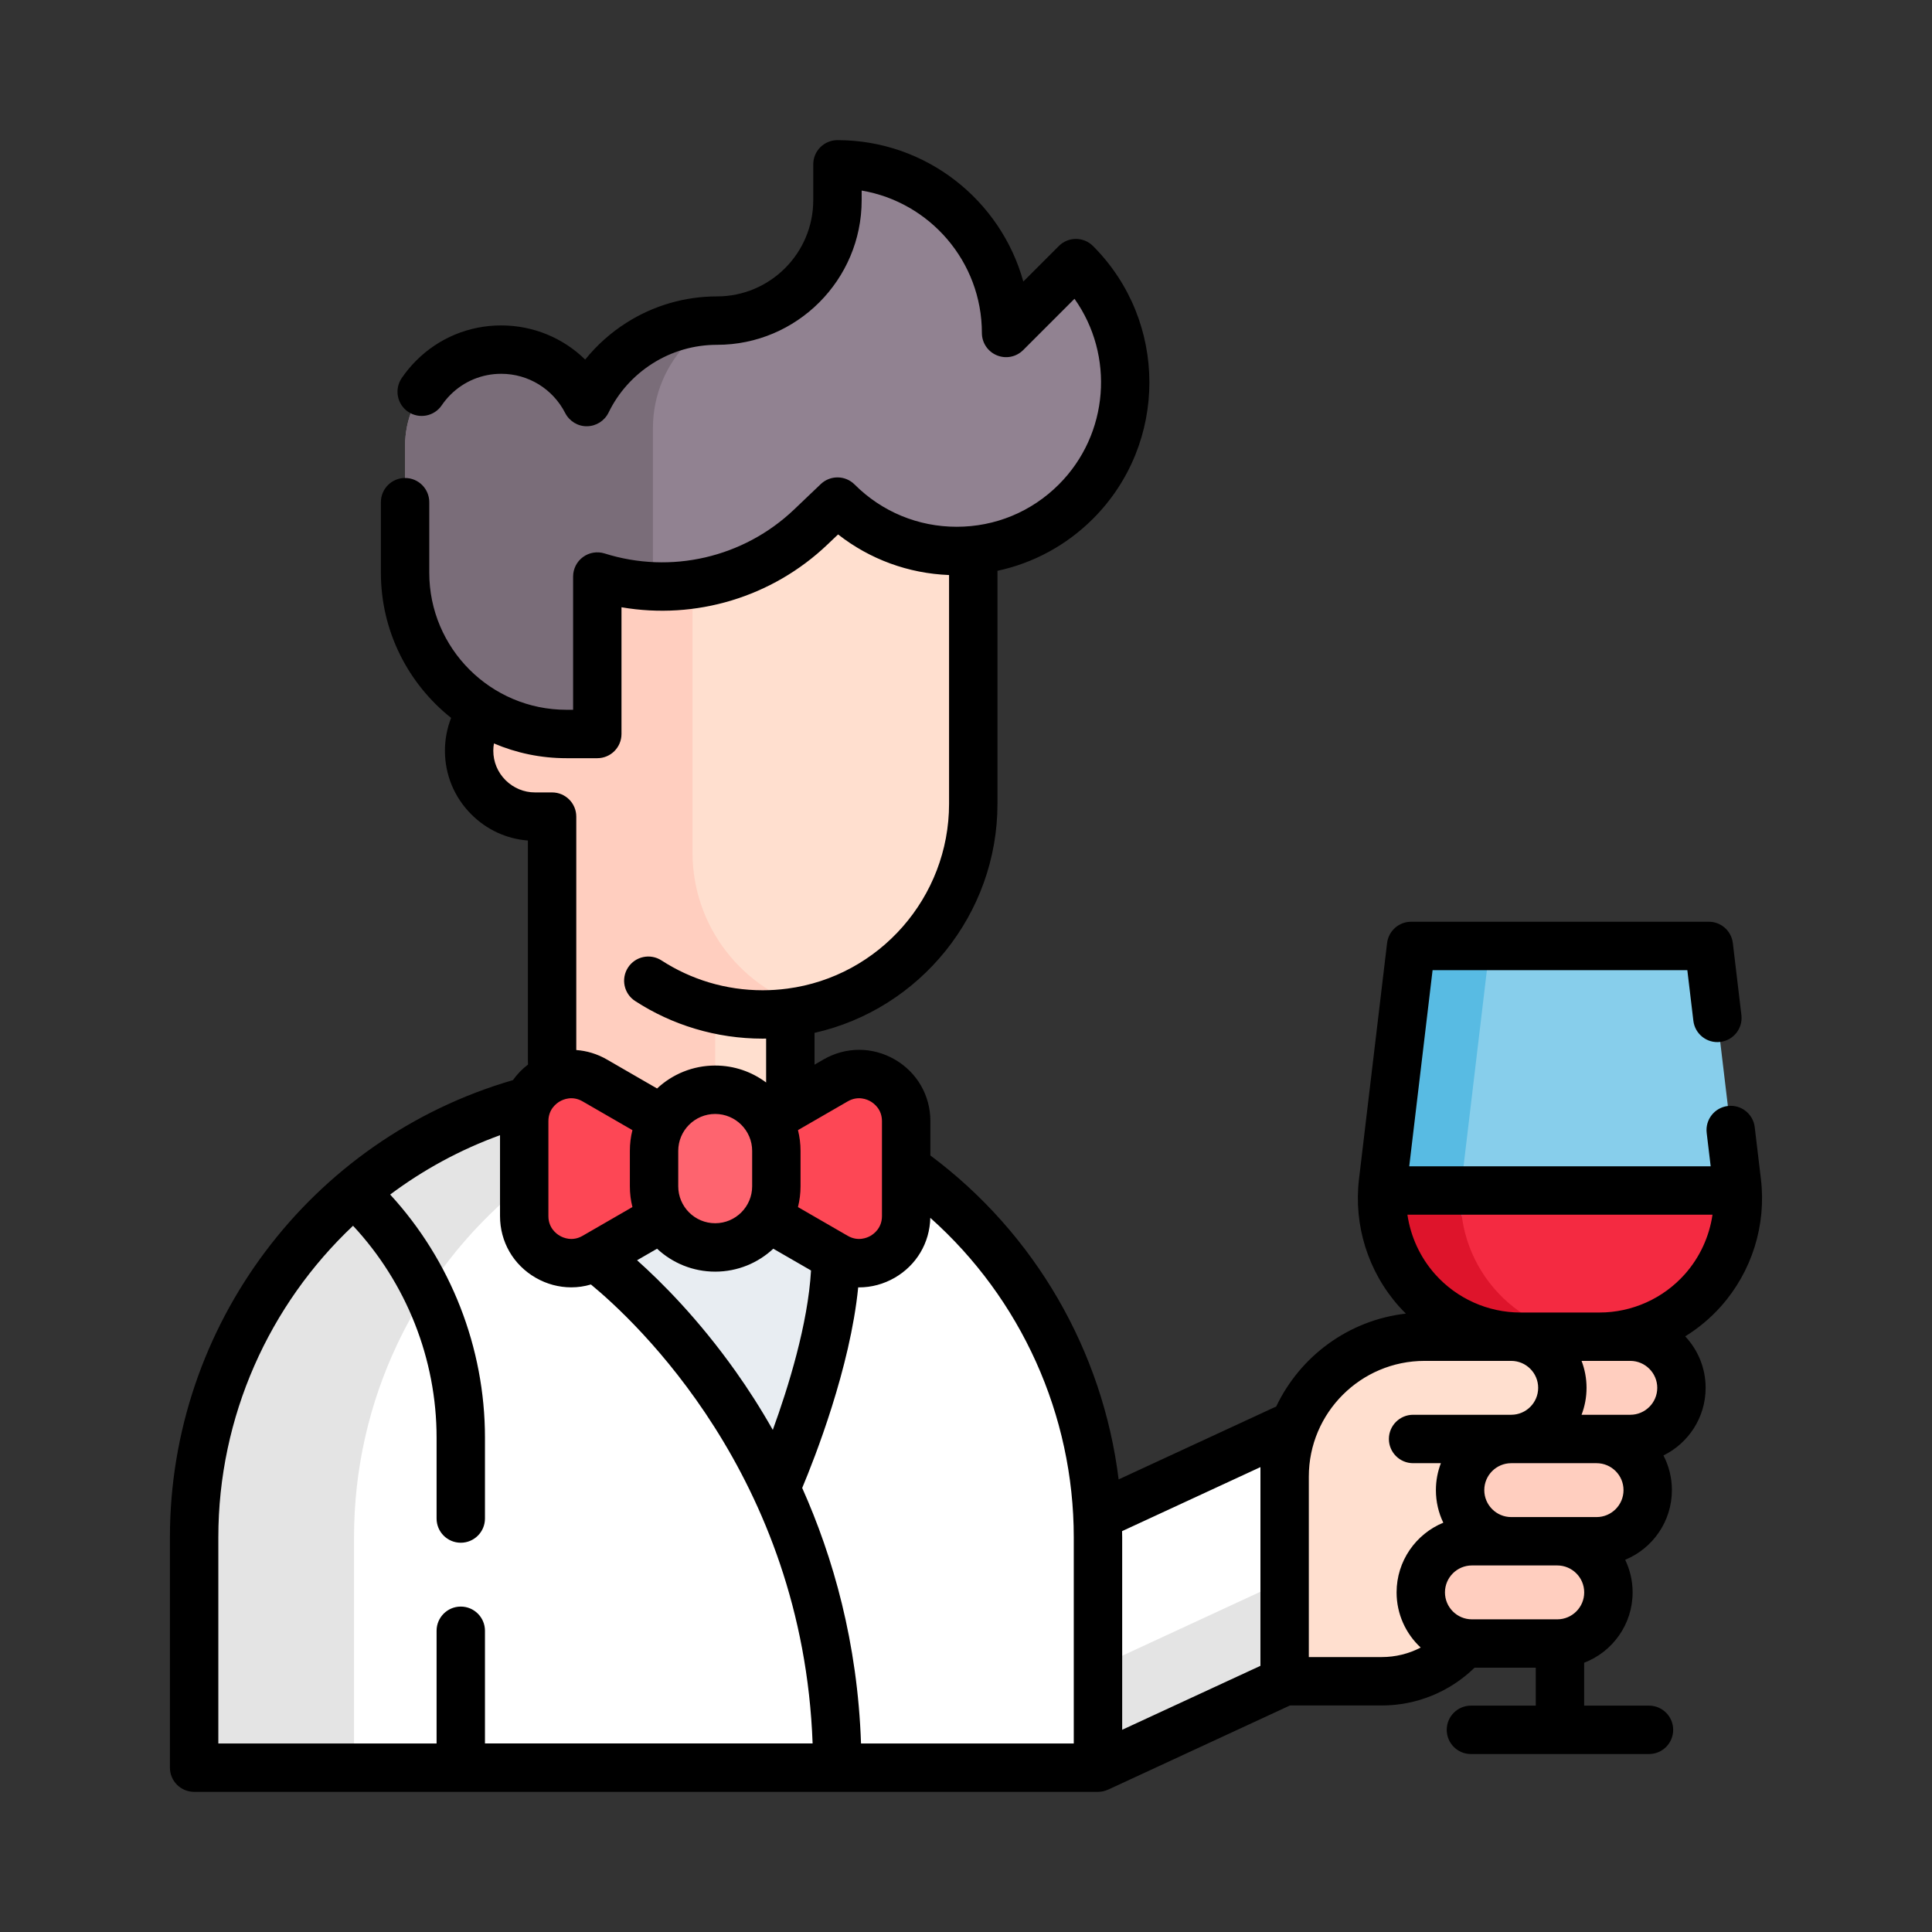
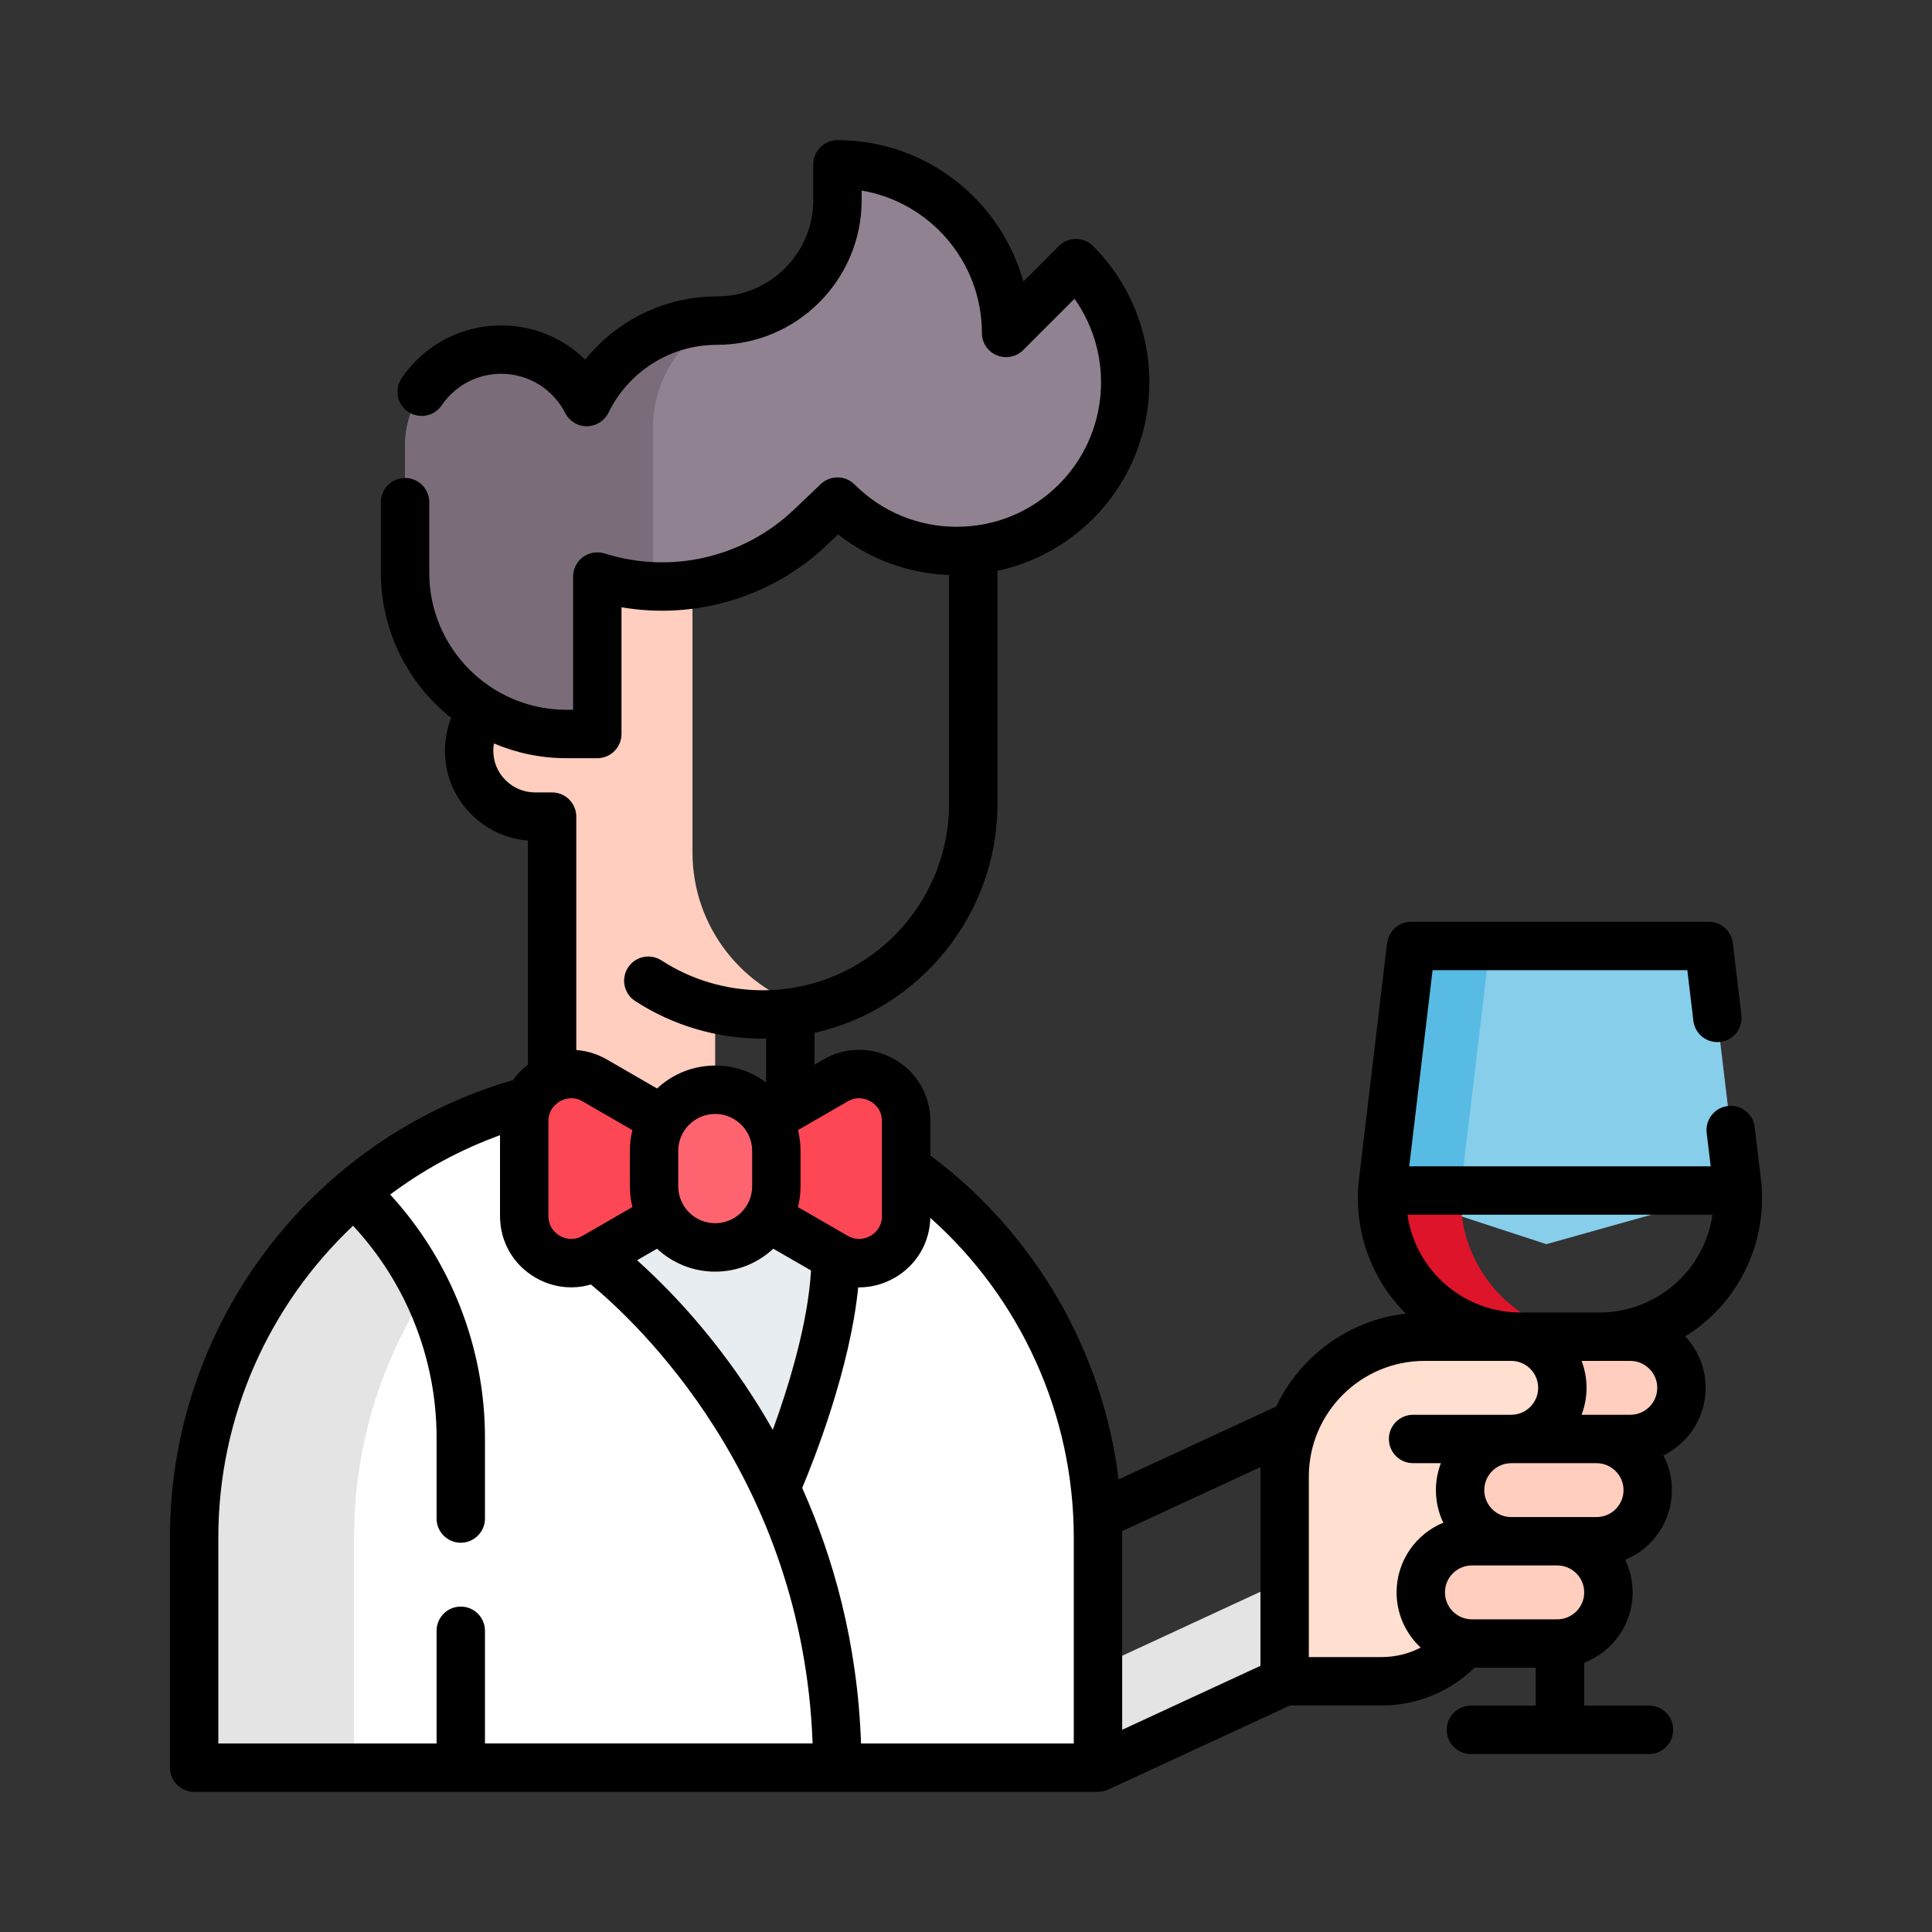
<svg xmlns="http://www.w3.org/2000/svg" id="vector" width="512" height="512" viewBox="0 0 512 512">
  <rect x="0" y="0" width="512" height="512" fill="#333333" stroke="none" />
-   <path fill="#ffffff" d="M290.98,468.45L340.44,445.56L359.2,395.12L340.44,378.77L290.98,401.66L267.95,444.59L290.98,468.45Z" fill-rule="nonzero" id="path_0" />
  <path fill="#E4E4E4" d="M347.94,425.41L340.44,445.56L290.98,468.45L281.77,458.92L290.98,441.76L340.44,418.86L347.94,425.41Z" fill-rule="nonzero" id="path_1" />
  <path fill="#87CEEB" d="M460.5,315.49L409.8,329.72L366.31,315.49C366.35,314.73 366.41,313.98 366.51,313.22L373.95,250.68L452.85,250.68L460.3,313.22C460.4,313.98 460.46,314.73 460.5,315.49Z" fill-rule="nonzero" id="path_2" />
  <path fill="#FFCEBF" d="M395.88,381.34L432.05,381.34C439.53,381.34 445.6,375.28 445.6,367.79C445.6,360.31 439.53,354.24 432.05,354.24L395.88,354.24" fill-rule="nonzero" id="path_3" />
  <path fill="#ffffff" d="M290.97,407.42L290.97,468.45L122.1,468.45L93.82,407.42C93.82,382.65 93.81,350.65 93.81,316.02C114.68,298.33 141.71,287.66 171.21,287.66C237.35,287.66 290.97,341.28 290.97,407.42Z" fill-rule="nonzero" id="path_4" />
  <path fill="#E8EDF2" d="M205.6,394.34C186.56,353.71 157.62,333.05 157.62,333.05L151.1,299.67L221.45,299.67L221.45,333.05C221.45,358.56 205.92,393.62 205.6,394.34L205.6,394.35L205.6,394.34Z" fill-rule="nonzero" id="path_5" />
  <path fill="#ffffff" d="M122.11,380.98L122.11,468.45L51.45,468.45L51.45,407.42C51.45,370.79 67.89,337.99 93.82,316.02C111.76,332.7 122.11,356.2 122.11,380.98Z" fill-rule="nonzero" id="path_6" />
-   <path fill="#E4E4E4" d="M192.39,289.53C171.2,293.31 151.94,302.66 136.18,316.02C127.3,323.56 119.53,332.36 113.15,342.15C109.99,335.65 94.37,346.11 89.69,340.54C87.35,337.75 96.5,318.52 93.81,316.03C114.68,298.33 141.71,287.66 171.21,287.66C178.44,287.66 185.52,288.3 192.39,289.53Z" fill-rule="nonzero" id="path_7" />
  <path fill="#E4E4E4" d="M113.15,342.15C110.22,346.64 107.59,351.34 105.28,356.22C97.93,371.75 93.82,389.11 93.82,407.42L93.82,468.45L51.45,468.45L51.45,407.42C51.45,370.79 67.89,337.99 93.82,316.02C97.85,319.77 101.5,323.87 104.73,328.24C107.97,332.62 110.79,337.28 113.15,342.15Z" fill-rule="nonzero" id="path_8" />
-   <path fill="#FFDFCF" d="M257.93,129.03L257.93,213.03C257.93,239.38 239.65,261.48 215.08,267.31C213.24,267.76 211.36,268.11 209.44,268.35L209.44,305C209.44,319.89 195.13,330.6 180.84,326.39L180.12,326.17C160.07,320.27 146.3,301.86 146.3,280.97L146.3,216.41L141.79,216.41C136.97,216.41 132.61,214.45 129.44,211.29C126.28,208.13 124.32,203.76 124.32,198.93C124.32,195.31 125.42,191.95 127.3,189.16C128.95,186.72 146.3,129.03 146.3,129.03L257.93,129.03Z" fill-rule="nonzero" id="path_9" />
  <path fill="#FFCEBF" d="M215.08,267.31C213.24,267.76 211.36,268.11 209.44,268.35C207.04,268.68 204.6,268.84 202.12,268.84C197.79,268.84 193.58,268.34 189.53,267.4L189.53,327.19C186.72,327.5 183.78,327.26 180.85,326.39L180.12,326.17C160.07,320.27 146.31,301.86 146.31,280.97L146.31,216.41L141.8,216.41C136.97,216.41 132.61,214.45 129.44,211.29C126.28,208.13 124.32,203.76 124.32,198.93C124.32,195.31 125.42,191.95 127.3,189.16C128.95,186.72 131.61,131.58 134.47,131.58L183.52,142L183.52,225.9C183.51,245.67 196.88,262.33 215.08,267.31Z" fill-rule="nonzero" id="path_10" />
  <path fill="#918291" d="M285.13,69.73L266.62,88.24C266.62,63.56 246.62,43.55 221.94,43.55L221.94,53.05C221.94,70.68 207.65,84.97 190.02,84.97C175.06,84.97 161.8,93.6 155.5,106.54C151.28,98.3 142.71,92.65 132.82,92.65C118.75,92.65 107.35,104.05 107.35,118.12L107.35,151.78C107.35,175.38 126.49,194.52 150.09,194.52L158.28,194.52L158.28,152.78C177.79,158.94 199.55,154.25 214.85,139.68L221.94,132.92C239.39,150.37 267.68,150.37 285.13,132.92C302.58,115.47 302.58,87.18 285.13,69.73Z" fill-rule="nonzero" id="path_11" />
  <path fill="#7A6D79" d="M189.95,84.97C187.22,86.46 184.72,88.33 182.54,90.51C176.66,96.39 173.03,104.51 173.03,113.47L173.03,155.38C168.06,155.16 163.1,154.31 158.28,152.79L158.28,194.51L150.09,194.51C126.49,194.51 107.35,175.38 107.35,151.78L107.35,118.12C107.35,111.09 110.2,104.72 114.82,100.12C119.42,95.5 125.79,92.65 132.82,92.65C142.71,92.65 151.28,98.3 155.5,106.54C161.79,93.63 175.01,84.99 189.95,84.97Z" fill-rule="nonzero" id="path_12" />
  <path fill="#FD4755" d="M198.08,309.69L157.62,286.33C149.31,281.53 138.92,287.53 138.92,297.12L138.92,322.26C138.92,331.85 149.31,337.85 157.62,333.05L198.08,309.69Z" fill-rule="nonzero" id="path_13" />
  <path fill="#FD4755" d="M180.98,309.69L221.45,286.33C229.76,281.53 240.15,287.53 240.15,297.12L240.15,322.26C240.15,331.85 229.76,337.85 221.45,333.05L180.98,309.69Z" fill-rule="nonzero" id="path_14" />
  <path fill="#FE646F" d="M189.53,288.8C180.58,288.8 173.33,296.05 173.33,305L173.33,314.38C173.33,323.33 180.58,330.59 189.53,330.59C198.48,330.59 205.74,323.33 205.74,314.38L205.74,305C205.74,296.05 198.48,288.8 189.53,288.8Z" fill-rule="nonzero" id="path_15" />
  <path fill="#FFDFCF" d="M388.14,435.42C382.85,441.62 374.97,445.56 366.18,445.56L340.44,445.56L340.44,391.32C340.44,370.84 357.04,354.24 377.52,354.24L395.03,354.24" fill-rule="nonzero" id="path_16" />
  <path fill="#FFDFCF" d="M374.49,381.34L400.49,381.34C407.98,381.34 414.04,375.28 414.04,367.79C414.04,360.31 407.98,354.24 400.49,354.24L377.52,354.24" fill-rule="nonzero" id="path_17" />
  <path fill="#FFCEBF" d="M423.11,381.34L400.49,381.34C393.01,381.34 386.94,387.41 386.94,394.9C386.94,402.38 393.01,408.45 400.49,408.45L423.11,408.45C430.6,408.45 436.66,402.38 436.66,394.9C436.66,387.41 430.6,381.34 423.11,381.34Z" fill-rule="nonzero" id="path_18" />
  <path fill="#FFCEBF" d="M412.69,408.45L390.07,408.45C382.59,408.45 376.52,414.52 376.52,422C376.52,429.48 382.59,435.55 390.07,435.55L412.69,435.55C420.18,435.55 426.24,429.48 426.24,422C426.24,414.51 420.18,408.45 412.69,408.45Z" fill-rule="nonzero" id="path_19" />
-   <path fill="#F42A41" d="M423.87,354.24L402.94,354.24C381.72,354.24 365.1,336.37 366.31,315.5L460.5,315.5C461.7,336.37 445.08,354.24 423.87,354.24Z" fill-rule="nonzero" id="path_20" />
  <path fill="#58BBE3" d="M387.42,322.4L366.31,315.49C366.35,314.73 366.41,313.98 366.51,313.22L373.95,250.68L394.81,250.68L387.36,313.22C387.26,313.98 387.2,314.73 387.16,315.49C387.03,317.84 387.12,320.15 387.42,322.4Z" fill-rule="nonzero" id="path_21" />
  <path fill="#DE142B" d="M423.79,354.24L402.94,354.24C381.73,354.24 365.11,336.36 366.31,315.49L387.16,315.49C385.96,336.36 402.58,354.24 423.79,354.24Z" fill-rule="nonzero" id="path_22" />
  <path fill="#000000FF" d="M466.66,312.46L465.02,298.71C464.6,295.19 461.42,292.68 457.9,293.1C454.38,293.52 451.87,296.71 452.29,300.23L453.35,309.09L373.46,309.09L379.65,257.1L447.16,257.1L448.76,270.52C449.18,274.03 452.37,276.55 455.88,276.12C459.4,275.71 461.91,272.51 461.49,269L459.22,249.92C458.83,246.7 456.1,244.27 452.85,244.27L373.96,244.27C370.71,244.27 367.98,246.7 367.59,249.93L360.15,312.46C358.69,324.68 362.54,336.97 370.71,346.17C371.31,346.84 371.93,347.49 372.57,348.12C357.35,349.85 344.49,359.47 338.19,372.78C338.04,372.83 337.89,372.88 337.75,372.95L296.45,392.06C292.26,358.05 274.31,326.9 246.56,306.21L246.56,297.12C246.56,290.3 243.03,284.19 237.12,280.77C231.21,277.36 224.15,277.36 218.24,280.77L215.86,282.15L215.86,273.72C243.86,267.41 264.34,242.25 264.34,213.03L264.34,151.27C273.86,149.23 282.62,144.51 289.67,137.46C309.58,117.53 309.58,85.11 289.66,65.2C287.16,62.69 283.1,62.69 280.6,65.2L271.19,74.61C265.21,53.03 245.39,37.14 221.94,37.14C218.39,37.14 215.52,40.01 215.52,43.55L215.52,53.05C215.52,67.11 204.08,78.55 190.02,78.55C181.52,78.55 173.24,80.95 166.09,85.48C161.88,88.14 158.17,91.46 155.08,95.29C149.23,89.56 141.31,86.24 132.82,86.24C124.3,86.24 116.29,89.56 110.28,95.58C108.84,97.03 107.54,98.59 106.43,100.24C104.46,103.18 105.24,107.16 108.17,109.14C111.11,111.11 115.1,110.33 117.07,107.4C117.72,106.44 118.49,105.51 119.35,104.64C122.95,101.04 127.73,99.06 132.82,99.06C140,99.06 146.51,103.05 149.79,109.47C150.9,111.63 153.16,113.01 155.57,112.96C158,112.93 160.2,111.53 161.27,109.35C163.86,104.01 167.9,99.51 172.94,96.32C178.05,93.08 183.95,91.38 190.02,91.38C211.16,91.38 228.35,74.18 228.35,53.05L228.35,50.5C246.41,53.56 260.21,69.32 260.21,88.24C260.21,90.83 261.77,93.17 264.17,94.16C266.57,95.16 269.32,94.61 271.16,92.77L284.75,79.18C295.36,94.11 293.97,115.01 280.6,128.39C273.37,135.62 263.76,139.6 253.53,139.6C243.31,139.6 233.7,135.62 226.47,128.39C224.01,125.93 220.03,125.89 217.51,128.29L210.43,135.04C197.06,147.77 177.82,152.23 160.22,146.67C158.27,146.06 156.14,146.41 154.5,147.62C152.85,148.82 151.88,150.75 151.88,152.79L151.88,188.1L150.1,188.1C130.06,188.1 113.76,171.81 113.76,151.78L113.76,133.08C113.76,129.54 110.89,126.67 107.35,126.67C103.81,126.67 100.94,129.54 100.94,133.08L100.94,151.78C100.94,167.35 108.22,181.23 119.55,190.25C118.48,193 117.91,195.95 117.91,198.94C117.91,205.31 120.39,211.31 124.91,215.82C128.97,219.89 134.24,222.31 139.9,222.75L139.9,280.97C139.9,281.36 139.92,281.74 139.93,282.12C138.37,283.3 137.04,284.69 135.94,286.24C82.28,301.83 45.03,351.28 45.03,407.42L45.03,468.45C45.03,471.99 47.91,474.86 51.45,474.86L290.98,474.86C291.94,474.86 292.85,474.64 293.67,474.26L293.67,474.27L341.85,451.97L366.18,451.97C375.42,451.97 384.21,448.35 390.77,441.96L406.99,441.96L406.99,452.01L389.81,452.01C386.27,452.01 383.4,454.88 383.4,458.42C383.4,461.97 386.27,464.84 389.81,464.84L437,464.84C440.54,464.84 443.41,461.97 443.41,458.42C443.41,454.88 440.54,452.01 437,452.01L419.82,452.01L419.82,440.64C427.32,437.77 432.66,430.5 432.66,422C432.66,418.91 431.95,415.98 430.69,413.36C437.95,410.37 443.07,403.22 443.07,394.89C443.07,391.59 442.26,388.46 440.83,385.71C447.45,382.46 452.01,375.65 452.01,367.79C452.01,362.52 449.95,357.72 446.6,354.15C450.1,351.98 453.31,349.31 456.1,346.17C464.27,336.97 468.12,324.68 466.66,312.46ZM432.05,374.93L419.13,374.93C419.98,372.71 420.45,370.31 420.45,367.79C420.45,365.28 419.98,362.87 419.13,360.65L432.05,360.65C435.98,360.65 439.19,363.86 439.19,367.79C439.19,371.73 435.98,374.93 432.05,374.93ZM430.25,394.9C430.25,398.83 427.05,402.04 423.11,402.04L400.49,402.04C396.55,402.04 393.35,398.83 393.35,394.9C393.35,390.96 396.55,387.76 400.49,387.76L423.11,387.76C427.05,387.76 430.25,390.96 430.25,394.9ZM423.87,347.83L402.94,347.83C394.29,347.83 386.04,344.12 380.3,337.66C376.34,333.2 373.83,327.7 372.98,321.91L453.83,321.91C452.98,327.71 450.47,333.2 446.51,337.66C440.77,344.12 432.51,347.83 423.87,347.83ZM334.03,388.8L334.03,441.46L297.39,458.41L297.39,407.42C297.39,406.87 297.37,406.32 297.36,405.77L334.03,388.8ZM224.65,291.88C227.38,290.3 229.8,291.35 230.7,291.88C231.62,292.41 233.73,293.97 233.73,297.12L233.73,322.27C233.73,325.41 231.62,326.98 230.71,327.5C229.8,328.03 227.39,329.08 224.65,327.5L211.47,319.89C211.91,318.12 212.15,316.28 212.15,314.38L212.15,305C212.15,303.1 211.91,301.25 211.47,299.49L224.65,291.88ZM194.98,363.47C185.13,349.58 175.3,339.75 168.83,333.98L174.13,330.92C178.17,334.69 183.59,337 189.53,337C195.48,337 200.89,334.69 204.93,330.92L214.93,336.69C214.12,350.89 208.9,367.67 204.8,378.94C201.53,373.16 198.19,367.99 194.98,363.47ZM145.33,297.12C145.33,293.97 147.45,292.4 148.36,291.88C149.27,291.35 151.68,290.3 154.4,291.88L167.6,299.5C167.15,301.26 166.92,303.1 166.92,305L166.92,314.38C166.92,316.28 167.15,318.12 167.6,319.88L154.4,327.5C151.68,329.08 149.27,328.03 148.36,327.5C147.45,326.98 145.33,325.42 145.33,322.27L145.33,297.12ZM179.74,314.38L179.74,305C179.74,299.6 184.13,295.21 189.53,295.21C194.93,295.21 199.33,299.6 199.33,305L199.33,314.38C199.33,319.78 194.93,324.17 189.53,324.17C184.13,324.17 179.74,319.78 179.74,314.38ZM133.97,206.75C131.88,204.66 130.73,201.89 130.73,198.94C130.73,198.29 130.79,197.65 130.9,197.02C136.8,199.54 143.29,200.93 150.1,200.93L158.29,200.93C161.83,200.93 164.7,198.06 164.7,194.52L164.7,160.93C184.32,164.31 204.61,158.29 219.27,144.32L222.1,141.63C230.52,148.22 240.72,151.97 251.51,152.39L251.51,213.03C251.51,237.74 233.08,258.79 208.62,262C208.61,262 208.6,262 208.59,262C206.48,262.28 204.31,262.43 202.12,262.43C197.28,262.43 192.49,261.73 187.89,260.35C183.44,259.01 179.2,257.05 175.3,254.52C172.33,252.6 168.36,253.44 166.43,256.41C164.5,259.39 165.35,263.36 168.32,265.28C173.24,268.48 178.59,270.95 184.21,272.63C190.01,274.37 196.04,275.25 202.12,275.25C202.42,275.25 202.73,275.24 203.03,275.23L203.03,286.87C199.26,284.05 194.59,282.38 189.53,282.38C183.59,282.38 178.17,284.69 174.13,288.46L160.82,280.77C158.27,279.3 155.51,278.47 152.72,278.27L152.72,216.41C152.72,212.87 149.85,210 146.31,210L141.79,210C138.84,210 136.07,208.84 133.97,206.75ZM57.86,407.42C57.86,375.38 71.36,345.77 93.56,324.84C107.69,339.99 115.7,360.14 115.7,380.98L115.7,402.43C115.7,405.97 118.57,408.84 122.11,408.84C125.65,408.84 128.52,405.97 128.52,402.43L128.52,380.98C128.52,357.11 119.44,334.03 103.4,316.57C112.15,310.02 121.93,304.68 132.51,300.84L132.51,322.26C132.51,329.09 136.04,335.2 141.95,338.61C144.9,340.31 148.14,341.16 151.38,341.16C153.14,341.16 154.89,340.91 156.6,340.4C168.16,349.91 212.78,391.14 215.35,462.03L128.52,462.03L128.52,432.17C128.52,428.63 125.65,425.76 122.11,425.76C118.57,425.76 115.7,428.63 115.7,432.17L115.7,462.04L57.86,462.04L57.86,407.42ZM284.57,462.04L228.18,462.04C227.27,435.31 220.77,412.62 212.59,394.32C215.9,386.43 225.32,362.49 227.43,341.16C227.52,341.16 227.6,341.17 227.68,341.17C230.92,341.17 234.17,340.31 237.12,338.61C242.89,335.27 246.38,329.37 246.54,322.74C270.55,344.12 284.56,374.93 284.56,407.42L284.56,462.04L284.57,462.04ZM346.85,439.14L346.85,391.32C346.85,374.41 360.61,360.65 377.52,360.65L400.49,360.65C404.43,360.65 407.63,363.86 407.63,367.79C407.63,371.73 404.43,374.93 400.49,374.93L374.49,374.93C370.95,374.93 368.07,377.8 368.07,381.34C368.07,384.89 370.95,387.76 374.49,387.76L381.85,387.76C381,389.97 380.53,392.38 380.53,394.9C380.53,397.99 381.23,400.92 382.49,403.53C375.23,406.52 370.11,413.67 370.11,422C370.11,427.77 372.57,432.98 376.5,436.62C373.35,438.26 369.82,439.14 366.18,439.14L346.85,439.14ZM412.69,429.14L390.07,429.14C386.14,429.14 382.93,425.94 382.93,422C382.93,418.06 386.14,414.86 390.07,414.86L412.69,414.86C416.63,414.86 419.83,418.06 419.83,422C419.83,425.94 416.63,429.14 412.69,429.14Z" fill-rule="nonzero" id="path_23" />
</svg>